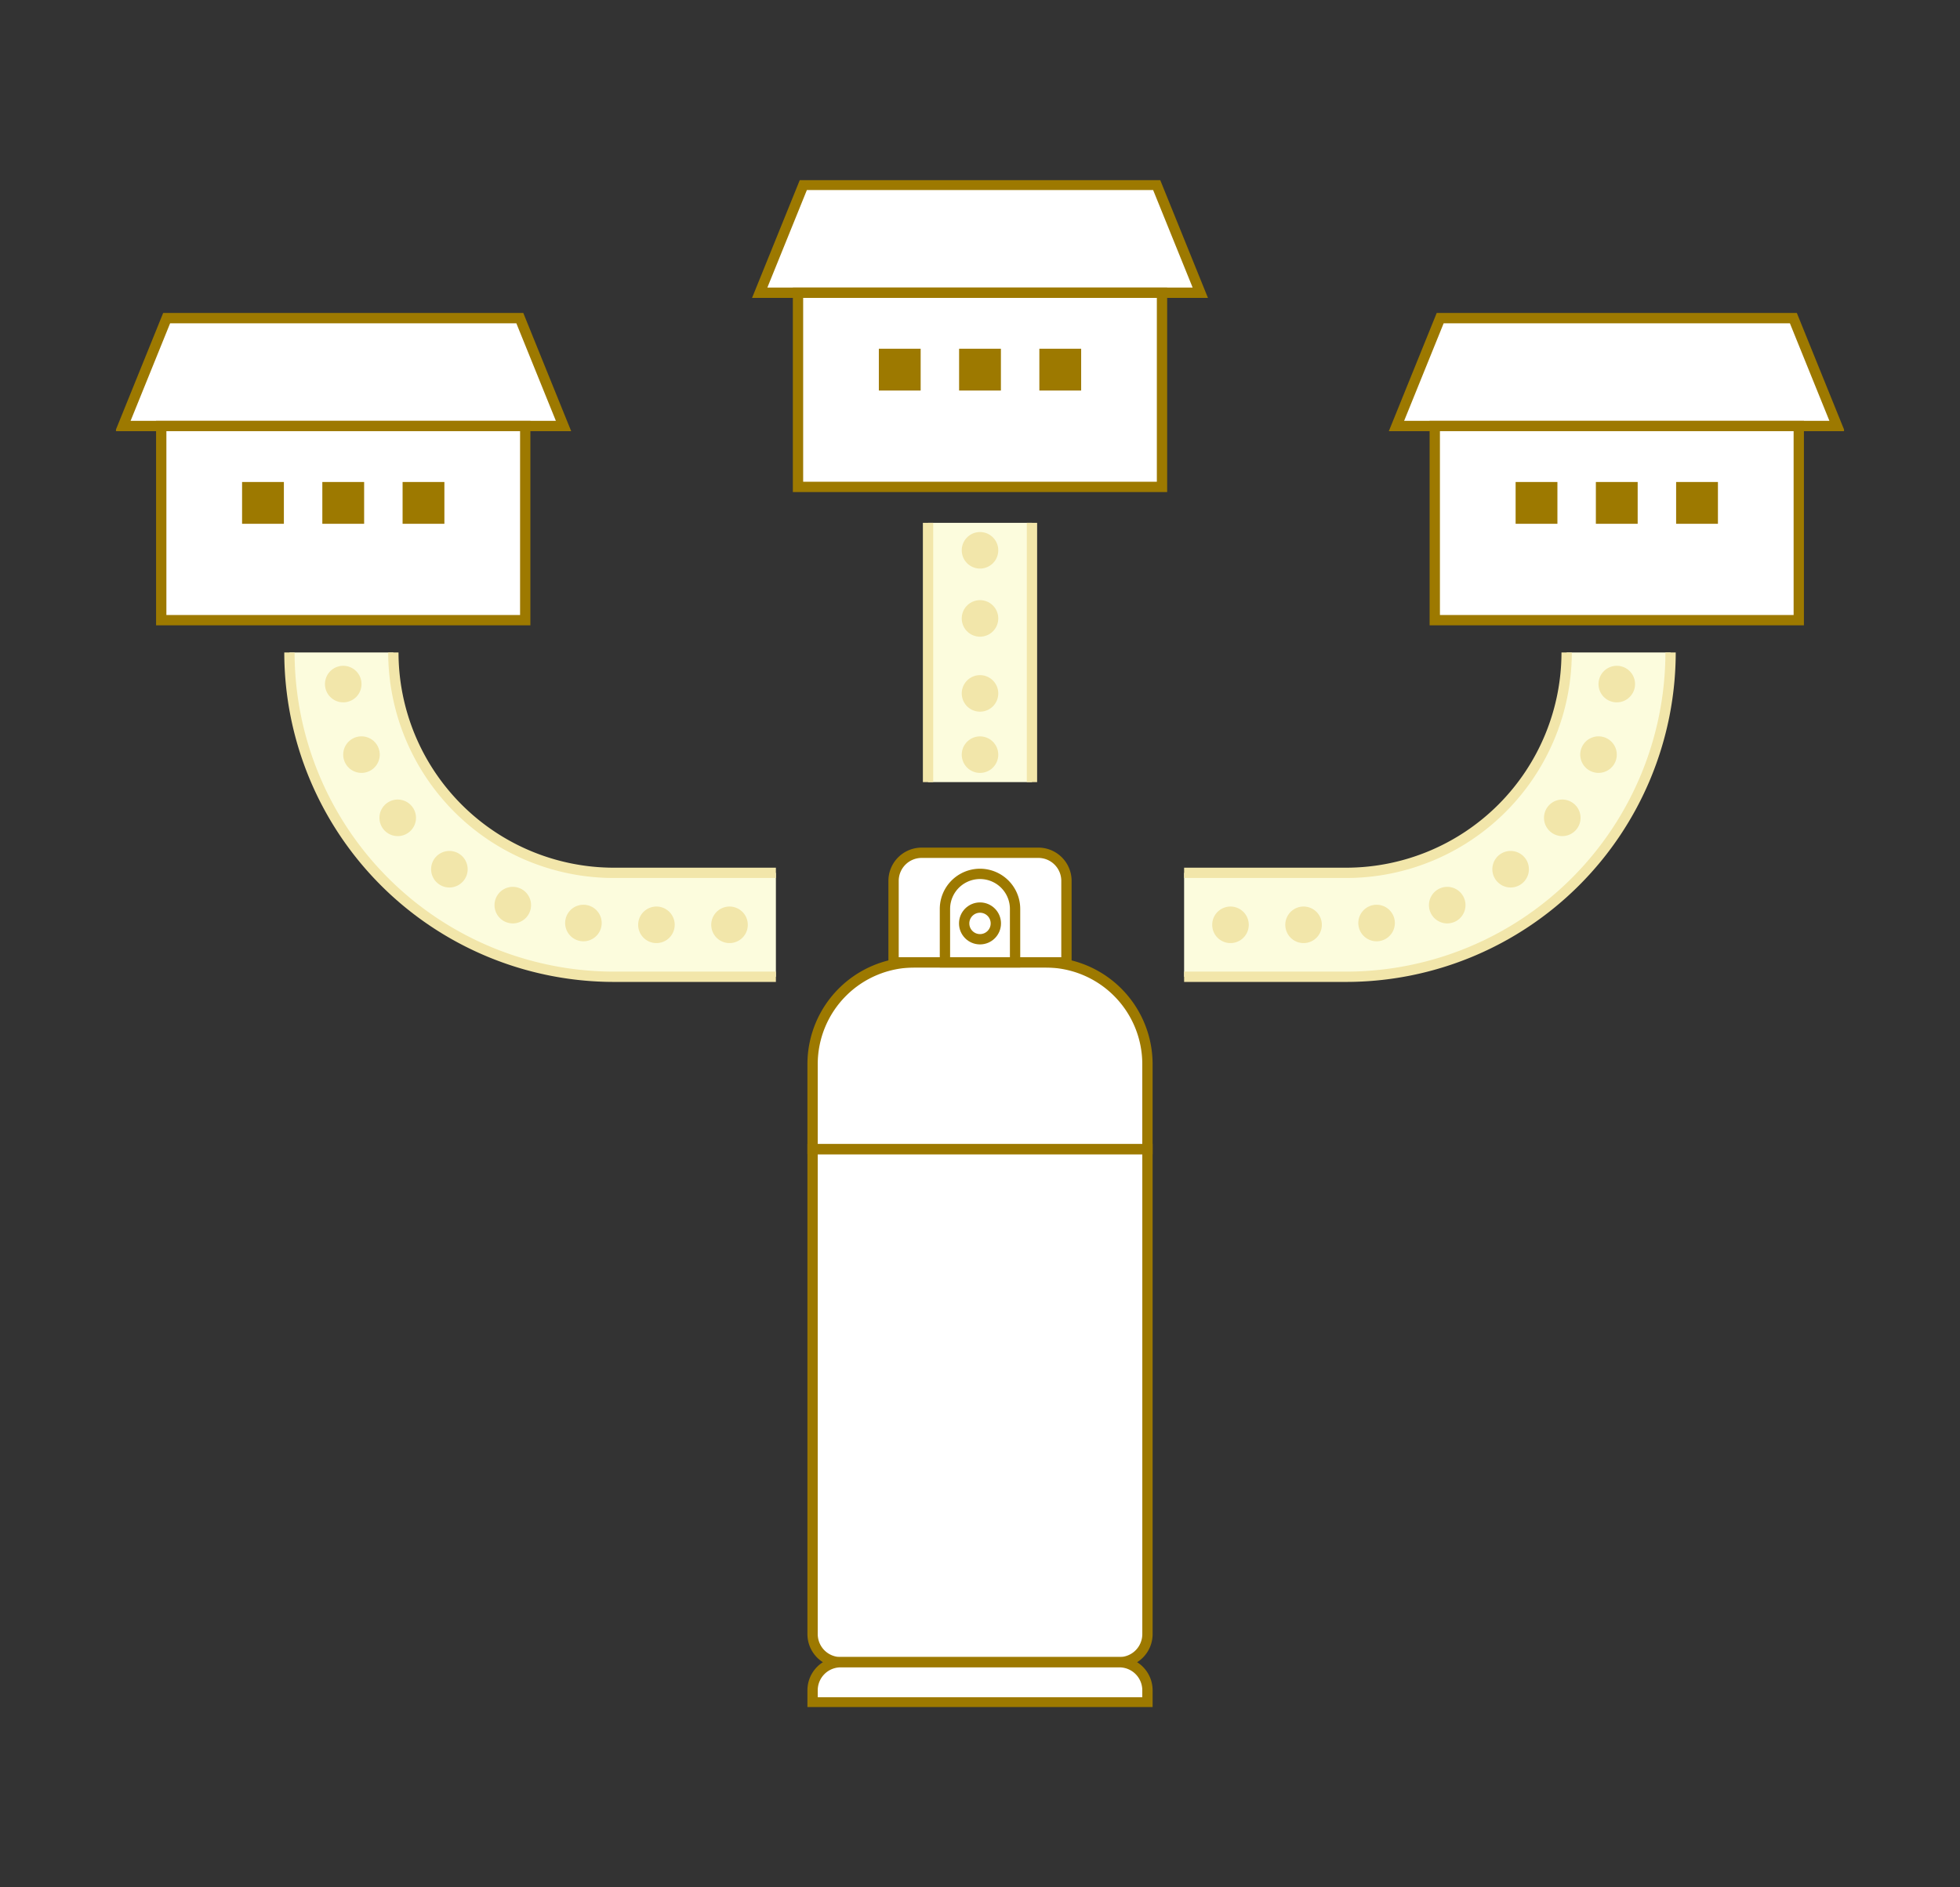
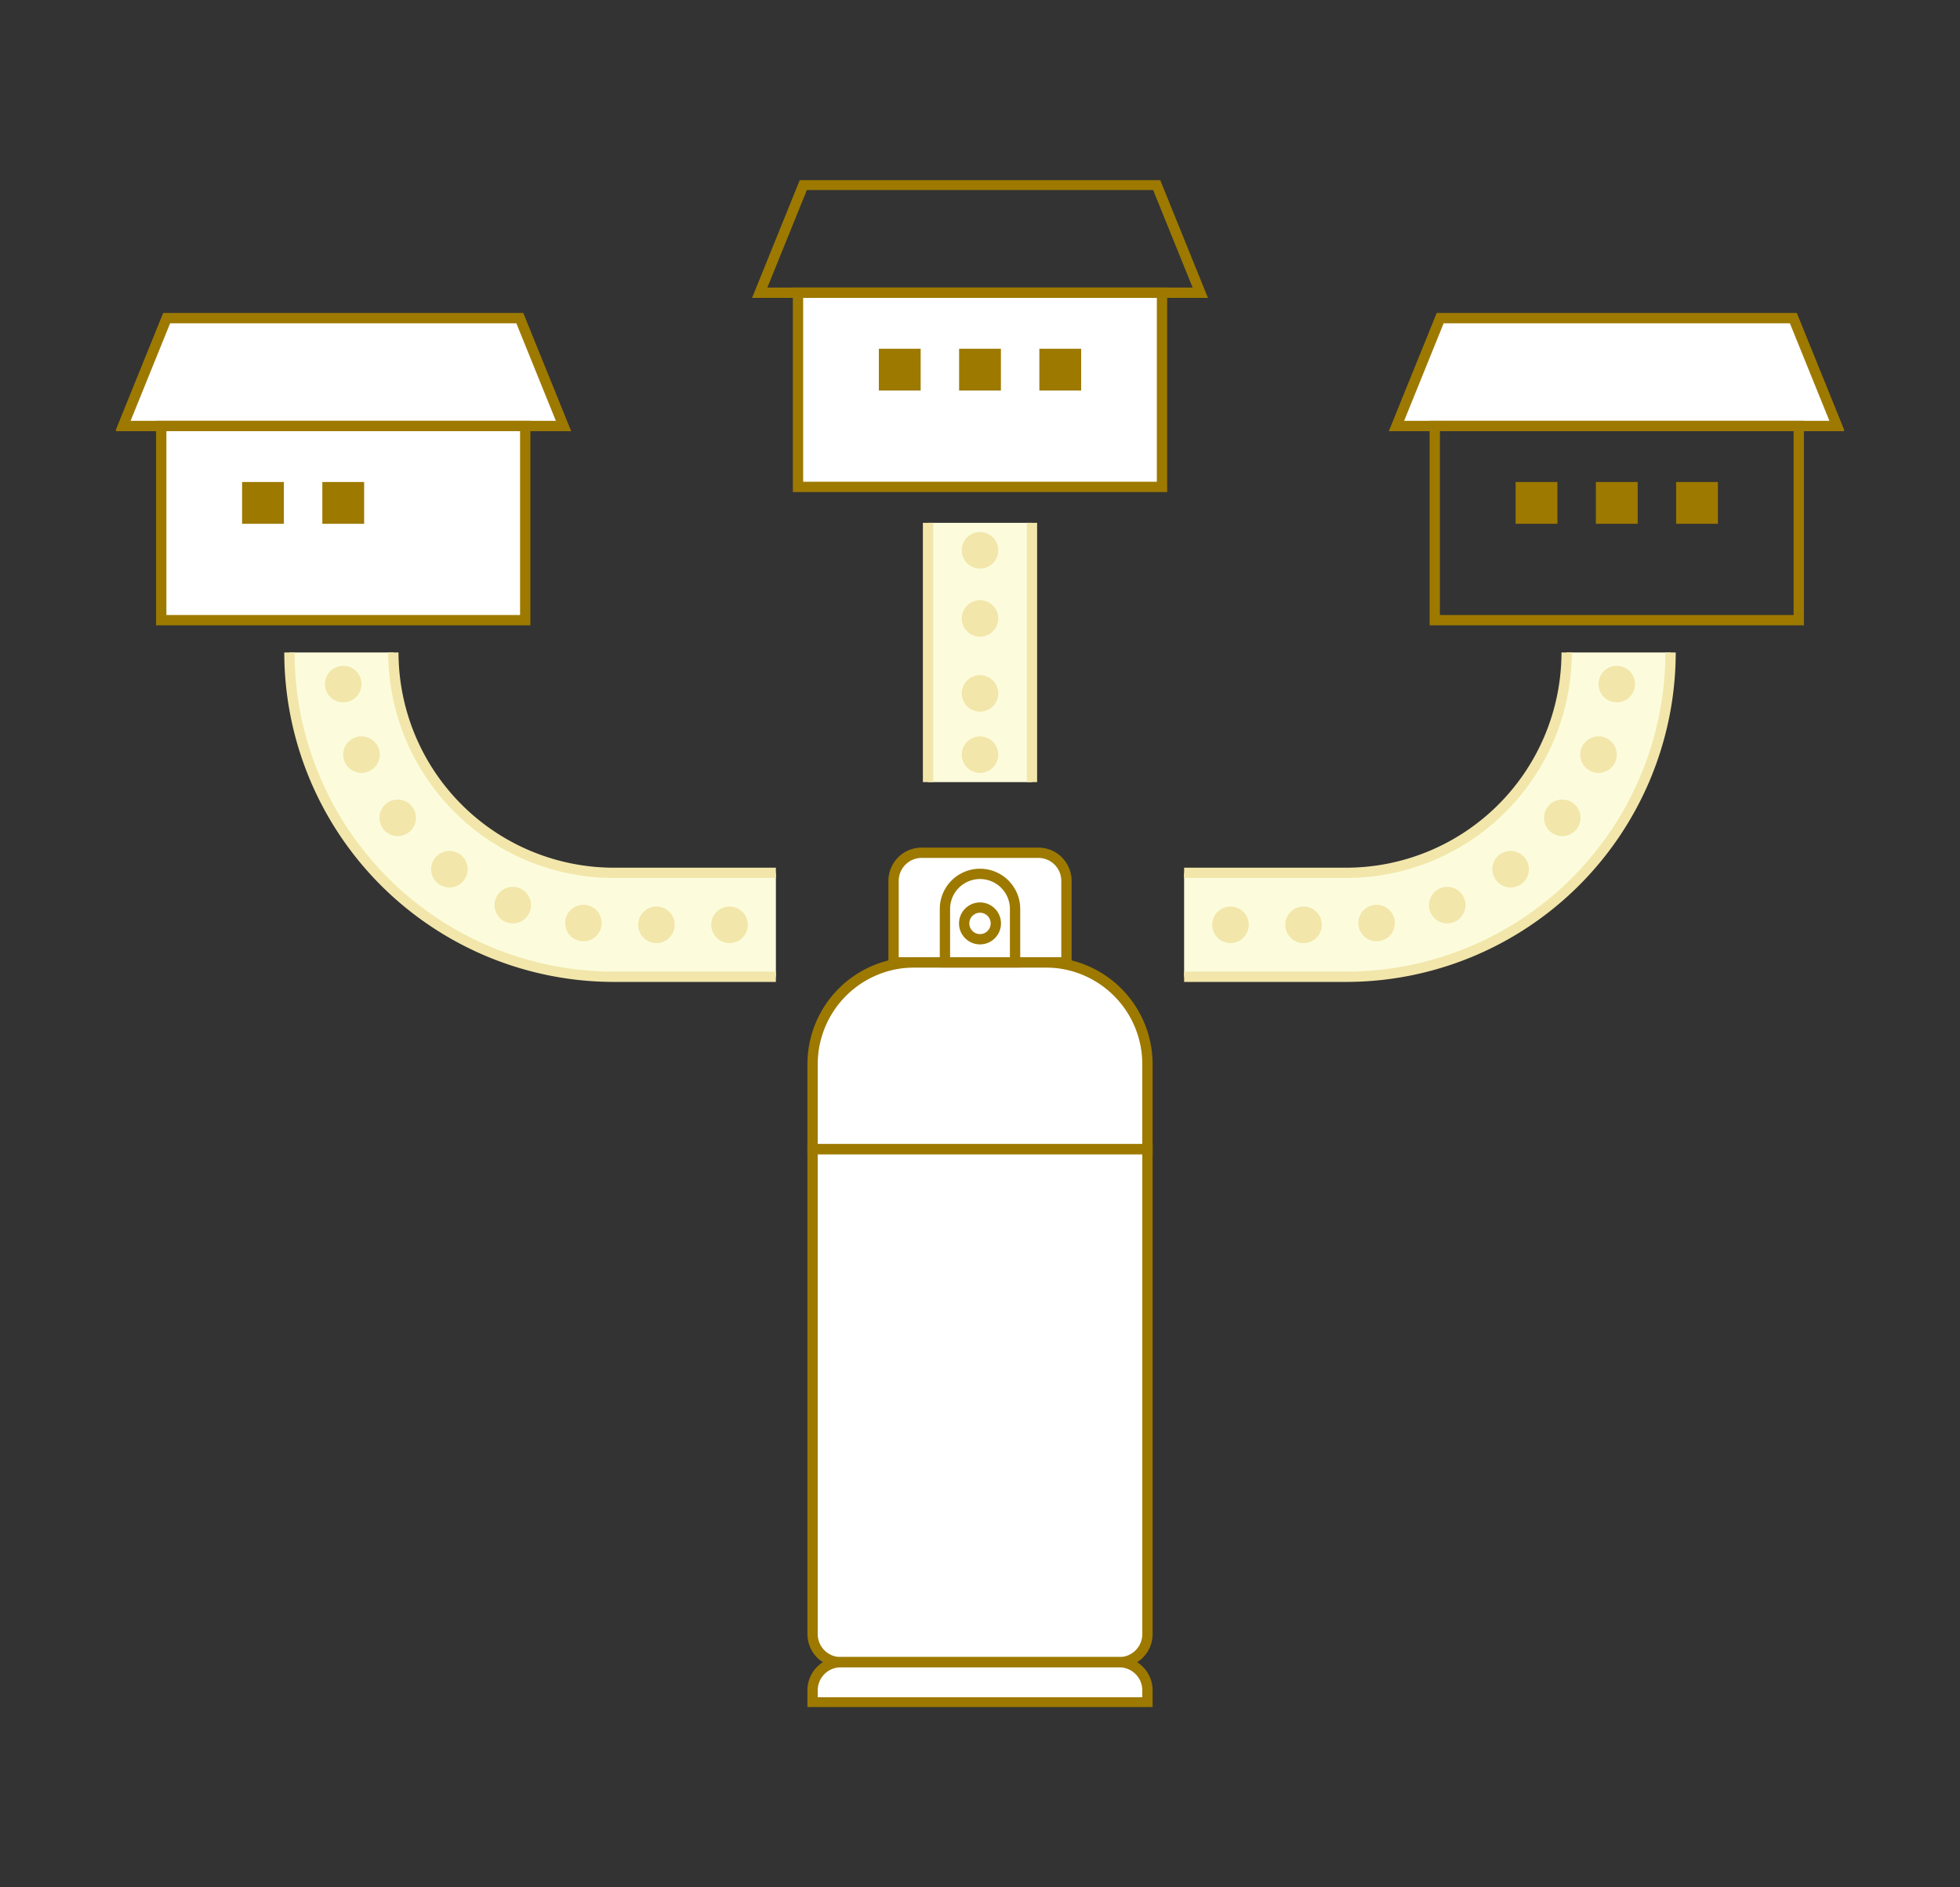
<svg xmlns="http://www.w3.org/2000/svg" width="380.092" height="366" viewBox="0 0 380.092 366">
  <rect x="0" y="0" width="380.092" height="366" fill="#333333" stroke="none" />
  <defs>
    <clipPath id="clip-path">
      <rect id="長方形_24182" data-name="長方形 24182" width="335.109" height="296.113" fill="none" />
    </clipPath>
  </defs>
  <g id="illust_inochi_tsuyomi02" transform="translate(-180 -4777)">
    <rect id="長方形_24822" data-name="長方形 24822" width="380.092" height="366" transform="translate(180 4777)" fill="#f2f2f2" opacity="0" />
    <g id="グループ_11313" data-name="グループ 11313" transform="translate(202.492 4811.943)">
      <rect id="長方形_24166" data-name="長方形 24166" width="20.154" height="50.281" transform="translate(157.478 66.453)" fill="#fcfcdd" />
      <g id="グループ_11312" data-name="グループ 11312">
        <g id="グループ_11311" data-name="グループ 11311" clip-path="url(#clip-path)">
          <path id="パス_2659" data-name="パス 2659" d="M131.364,163.716H99.918a62.962,62.962,0,0,1-62.892-62.891H57.18a42.787,42.787,0,0,0,42.738,42.738h31.446Z" transform="translate(-3.39 -9.231)" fill="#fcfcdd" />
          <path id="パス_2660" data-name="パス 2660" d="M259.455,163.716H228.009V143.563h31.446a42.787,42.787,0,0,0,42.738-42.738h20.154a62.963,62.963,0,0,1-62.892,62.891" transform="translate(-20.874 -9.231)" fill="#fcfcdd" />
          <line id="線_937" data-name="線 937" y1="50.281" transform="translate(157.478 66.453)" fill="none" stroke="#f2e6aa" stroke-width="2" />
          <line id="線_938" data-name="線 938" y2="50.281" transform="translate(177.631 66.453)" fill="none" stroke="#f2e6aa" stroke-width="2" />
          <path id="パス_2661" data-name="パス 2661" d="M59.211,100.825a42.787,42.787,0,0,0,42.738,42.739h31.446" transform="translate(-5.421 -9.231)" fill="none" stroke="#f2e6aa" stroke-width="2" />
          <path id="パス_2662" data-name="パス 2662" d="M131.364,163.716H99.918a62.962,62.962,0,0,1-62.892-62.891" transform="translate(-3.39 -9.231)" fill="none" stroke="#f2e6aa" stroke-width="2" />
          <path id="パス_2663" data-name="パス 2663" d="M322.347,100.825a62.962,62.962,0,0,1-62.892,62.891H228.009" transform="translate(-20.874 -9.231)" fill="none" stroke="#f2e6aa" stroke-width="2" />
          <path id="パス_2664" data-name="パス 2664" d="M228.009,143.563h31.446a42.787,42.787,0,0,0,42.738-42.739" transform="translate(-20.874 -9.231)" fill="none" stroke="#f2e6aa" stroke-width="2" />
          <path id="パス_2665" data-name="パス 2665" d="M208.188,306.35H154.147A5.451,5.451,0,0,1,148.7,300.9V206.838h64.942V300.9a5.45,5.45,0,0,1-5.451,5.451" transform="translate(-13.613 -18.936)" fill="#fff" />
          <path id="パス_2666" data-name="パス 2666" d="M208.188,306.35H154.147A5.451,5.451,0,0,1,148.7,300.9V206.838h64.942V300.9A5.45,5.45,0,0,1,208.188,306.35Z" transform="translate(-13.613 -18.936)" fill="none" stroke="#9d7900" stroke-width="2" />
          <path id="パス_2667" data-name="パス 2667" d="M154.148,316.379h54.041a5.451,5.451,0,0,1,5.451,5.451v2.339H148.7V321.83a5.45,5.45,0,0,1,5.451-5.451" transform="translate(-13.613 -28.965)" fill="#fff" />
          <path id="パス_2668" data-name="パス 2668" d="M154.148,316.379h54.041a5.451,5.451,0,0,1,5.451,5.451v2.339H148.7V321.83A5.45,5.45,0,0,1,154.148,316.379Z" transform="translate(-13.613 -28.965)" fill="none" stroke="#9d7900" stroke-width="2" />
          <path id="パス_2669" data-name="パス 2669" d="M213.638,203.189H148.7V186.72a19.738,19.738,0,0,1,19.738-19.738H193.9a19.738,19.738,0,0,1,19.738,19.738Z" transform="translate(-13.613 -15.287)" fill="#fff" />
          <path id="パス_2670" data-name="パス 2670" d="M213.638,203.189H148.7V186.72a19.738,19.738,0,0,1,19.738-19.738H193.9a19.738,19.738,0,0,1,19.738,19.738Z" transform="translate(-13.613 -15.287)" fill="none" stroke="#9d7900" stroke-width="2" />
          <path id="パス_2671" data-name="パス 2671" d="M199.514,164.84H165.988V149.033a5.451,5.451,0,0,1,5.451-5.451h22.625a5.451,5.451,0,0,1,5.451,5.451Z" transform="translate(-15.196 -13.145)" fill="#fff" />
          <path id="パス_2672" data-name="パス 2672" d="M199.514,164.84H165.988V149.033a5.451,5.451,0,0,1,5.451-5.451h22.625a5.451,5.451,0,0,1,5.451,5.451Z" transform="translate(-15.196 -13.145)" fill="none" stroke="#9d7900" stroke-width="2" />
          <path id="パス_2673" data-name="パス 2673" d="M190.555,165.252h-13.6V154.89a6.8,6.8,0,0,1,13.6,0Z" transform="translate(-16.2 -13.558)" fill="#fff" />
          <path id="パス_2674" data-name="パス 2674" d="M190.555,165.252h-13.6V154.89a6.8,6.8,0,0,1,13.6,0Z" transform="translate(-16.2 -13.558)" fill="none" stroke="#9d7900" stroke-width="2" />
          <path id="パス_2675" data-name="パス 2675" d="M187.2,158.354a3.072,3.072,0,1,1-3.072-3.072,3.072,3.072,0,0,1,3.072,3.072" transform="translate(-16.576 -14.216)" fill="#fcfcdd" />
          <ellipse id="楕円形_126" data-name="楕円形 126" cx="3.072" cy="3.072" rx="3.072" ry="3.072" transform="translate(164.482 141.066)" fill="#fff" stroke="#9d7900" stroke-width="2" />
-           <path id="パス_2676" data-name="パス 2676" d="M222.856,21.921H137.413L145.889,1H214.38Z" transform="translate(-12.58 -0.092)" fill="#fff" />
          <path id="パス_2677" data-name="パス 2677" d="M222.856,21.921H137.413L145.889,1H214.38Z" transform="translate(-12.58 -0.092)" fill="none" stroke="#9d7900" stroke-width="2" />
          <rect id="長方形_24167" data-name="長方形 24167" width="70.589" height="37.654" transform="translate(132.26 21.83)" fill="#fff" />
          <rect id="長方形_24168" data-name="長方形 24168" width="70.589" height="37.654" transform="translate(132.26 21.83)" fill="none" stroke="#9d7900" stroke-width="2" />
          <rect id="長方形_24169" data-name="長方形 24169" width="8.106" height="8.106" transform="translate(147.938 32.689)" fill="#9d7900" />
          <rect id="長方形_24170" data-name="長方形 24170" width="8.106" height="8.106" transform="translate(163.502 32.689)" fill="#9d7900" />
          <rect id="長方形_24171" data-name="長方形 24171" width="8.106" height="8.106" transform="translate(179.065 32.689)" fill="#9d7900" />
          <path id="パス_2678" data-name="パス 2678" d="M86.926,50.37H1.484L9.96,29.448H78.45Z" transform="translate(-0.136 -2.696)" fill="#fff" />
          <path id="パス_2679" data-name="パス 2679" d="M86.926,50.37H1.484L9.96,29.448H78.45Z" transform="translate(-0.136 -2.696)" fill="none" stroke="#9d7900" stroke-width="2" />
          <rect id="長方形_24172" data-name="長方形 24172" width="70.589" height="37.654" transform="translate(8.775 47.674)" fill="#fff" />
          <rect id="長方形_24173" data-name="長方形 24173" width="70.589" height="37.654" transform="translate(8.775 47.674)" fill="none" stroke="#9d7900" stroke-width="2" />
          <rect id="長方形_24174" data-name="長方形 24174" width="8.106" height="8.106" transform="translate(24.453 58.532)" fill="#9d7900" />
          <rect id="長方形_24175" data-name="長方形 24175" width="8.106" height="8.106" transform="translate(40.016 58.532)" fill="#9d7900" />
-           <rect id="長方形_24176" data-name="長方形 24176" width="8.106" height="8.106" transform="translate(55.58 58.532)" fill="#9d7900" />
          <path id="パス_2680" data-name="パス 2680" d="M358.785,50.37H273.343l8.476-20.922H350.31Z" transform="translate(-25.025 -2.696)" fill="#fff" />
          <path id="パス_2681" data-name="パス 2681" d="M358.785,50.37H273.343l8.476-20.922H350.31Z" transform="translate(-25.025 -2.696)" fill="none" stroke="#9d7900" stroke-width="2" />
-           <rect id="長方形_24177" data-name="長方形 24177" width="70.589" height="37.654" transform="translate(255.745 47.674)" fill="#fff" />
          <rect id="長方形_24178" data-name="長方形 24178" width="70.589" height="37.654" transform="translate(255.745 47.674)" fill="none" stroke="#9d7900" stroke-width="2" />
          <rect id="長方形_24179" data-name="長方形 24179" width="8.106" height="8.106" transform="translate(271.423 58.532)" fill="#9d7900" />
          <rect id="長方形_24180" data-name="長方形 24180" width="8.106" height="8.106" transform="translate(286.986 58.532)" fill="#9d7900" />
          <rect id="長方形_24181" data-name="長方形 24181" width="8.106" height="8.106" transform="translate(302.55 58.532)" fill="#9d7900" />
          <path id="パス_2682" data-name="パス 2682" d="M48.511,107.569a53,53,0,0,0,52.459,46.687h31.445" transform="translate(-4.441 -9.848)" fill="none" stroke="#f2e6aa" stroke-linecap="round" stroke-linejoin="round" stroke-width="7.087" stroke-dasharray="0 14.173" />
          <path id="パス_2683" data-name="パス 2683" d="M311.914,107.569a53,53,0,0,1-52.459,46.687H228.009" transform="translate(-20.874 -9.848)" fill="none" stroke="#f2e6aa" stroke-linecap="round" stroke-linejoin="round" stroke-width="7.087" stroke-dasharray="0 14.173" />
          <line id="線_939" data-name="線 939" transform="translate(167.554 71.779)" fill="none" stroke="#f2e6aa" stroke-linecap="round" stroke-linejoin="round" stroke-width="7.087" />
          <line id="線_940" data-name="線 940" y2="19.815" transform="translate(167.554 84.989)" fill="none" stroke="#f2e6aa" stroke-linecap="round" stroke-linejoin="round" stroke-width="7.087" stroke-dasharray="0 14.541" />
          <line id="線_941" data-name="線 941" transform="translate(167.554 111.409)" fill="none" stroke="#f2e6aa" stroke-linecap="round" stroke-linejoin="round" stroke-width="7.087" />
        </g>
      </g>
    </g>
  </g>
</svg>